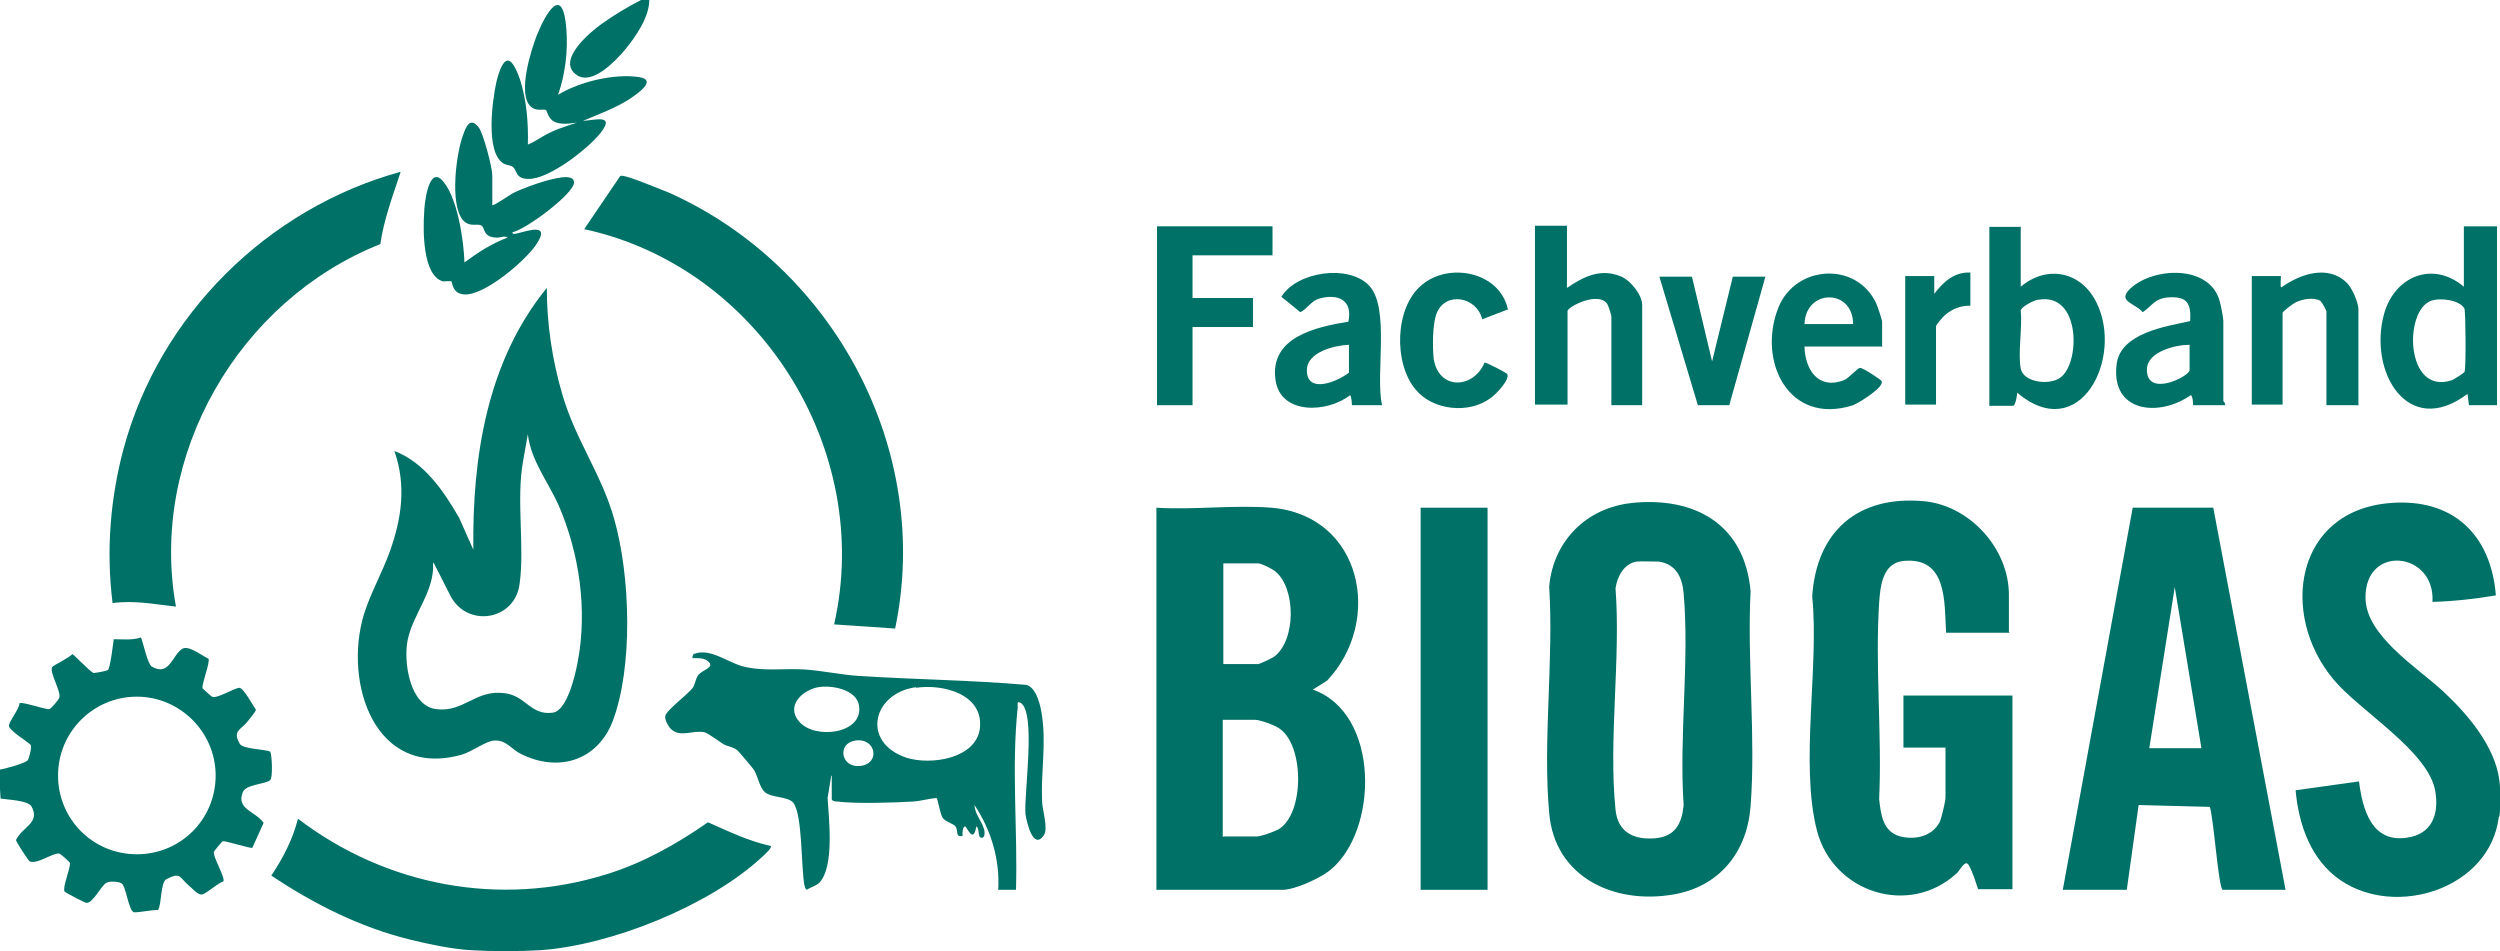
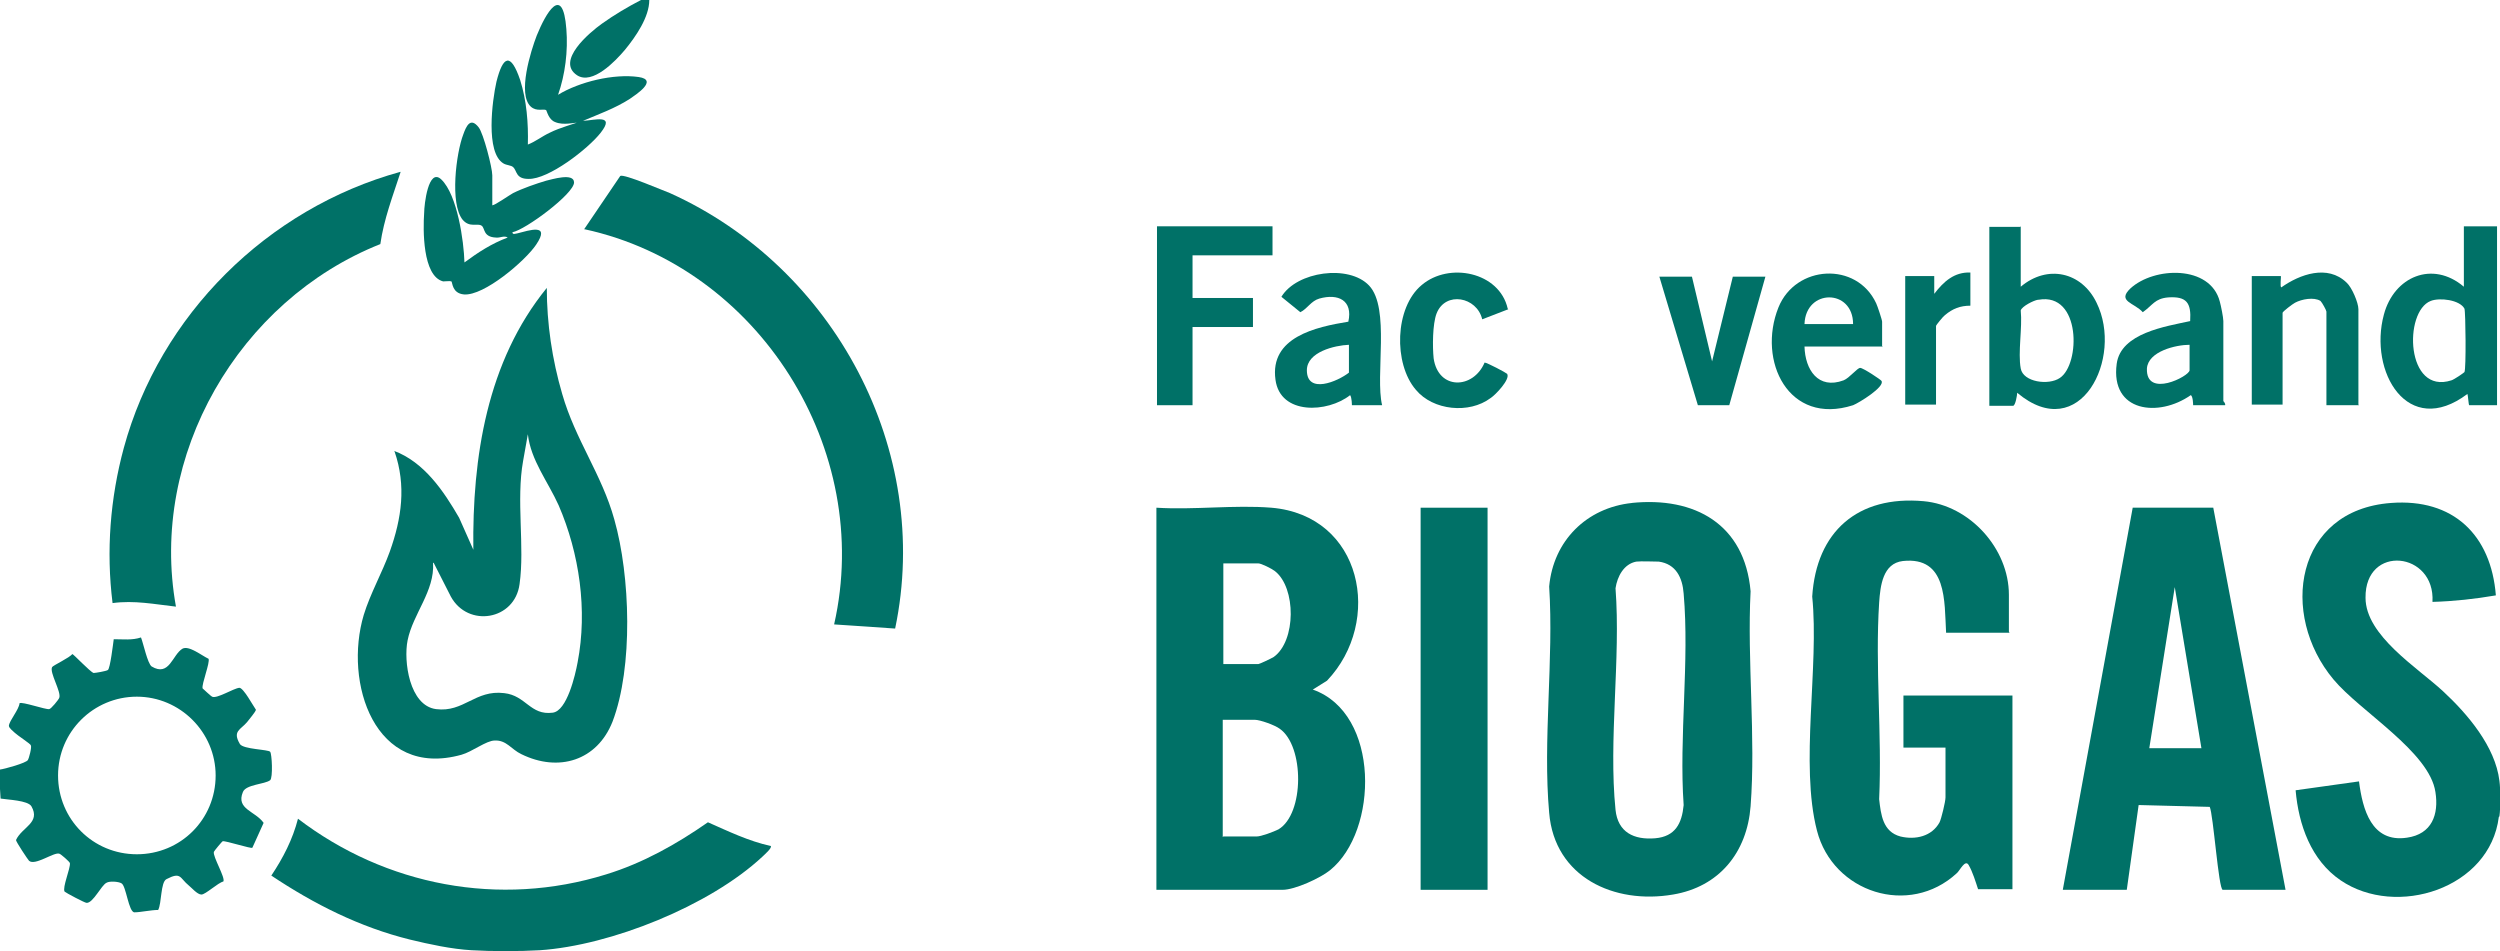
<svg xmlns="http://www.w3.org/2000/svg" id="Layer_2" version="1.1" viewBox="0 0 422 160.6">
  <defs>
    <style>
      .st0 {
        fill: #007167;
      }
    </style>
  </defs>
  <g id="Layer_1-2">
    <g id="Lc8z8C">
      <path class="st0" d="M214.6,85.7c15.4,1.3,18.9,19.2,9.4,29.2l-2.4,1.5c11.4,4,11.1,23.9,2.9,30.5-1.6,1.3-5.9,3.3-8,3.3h-21.3v-64.5c6.3.4,13.2-.5,19.4,0h0ZM206.5,112.1h5.9c.2,0,2.3-1,2.6-1.2,3.8-2.7,3.8-11.7.2-14.5-.5-.4-2.3-1.3-2.8-1.3h-5.9v17h0ZM206.5,141.2h5.6c.8,0,2.9-.8,3.7-1.2,4.4-2.6,4.4-14.1.2-17-.8-.6-3.3-1.5-4.2-1.5h-5.4v19.8h0Z" />
      <path class="st0" d="M275.4,84.9c10.7-1.1,19.1,3.6,20.1,14.9-.6,11.8.9,24.6,0,36.3-.6,7.8-5.3,13.6-13.1,14.9-9.9,1.7-20-2.9-20.9-13.8-1.1-12.2.8-25.9,0-38.2.7-7.7,6.3-13.3,14-14.1h0ZM276.2,94.8c-2.1.4-3.2,2.5-3.5,4.5.9,11.9-1.2,25.6,0,37.4.4,3.8,3.1,5.1,6.7,4.8,3.4-.3,4.5-2.5,4.8-5.6-.8-11.5,1-24.3,0-35.7-.2-2.7-1.3-5-4.2-5.4-.9,0-2.9-.1-3.8,0h0Z" />
      <path class="st0" d="M339.2,106.8h-10.7c-.3-5.3.2-12.9-7.3-12.1-3.4.4-3.8,4.2-4,7-.7,10.8.5,22.3,0,33.2.3,2.6.6,5.5,3.6,6.3,2.5.6,5.3,0,6.6-2.4.3-.6,1-3.5,1-4.2v-8.4h-7.1v-8.8h18.4v32.7h-5.8c-.4-1.2-.9-2.9-1.6-4.1-.6-1-1.5,1-2,1.4-8,7.4-20.9,3.3-23.6-7.2-2.9-11.2.4-27.7-.8-39.5.7-11,7.7-17.1,18.8-16.1,7.8.7,14.4,8,14.4,15.8v6.2h0Z" />
      <path class="st0" d="M421.8,137.9c-1.5,12.1-17.3,17.1-26.7,10.7-5-3.4-7.1-9.4-7.6-15.2l10.7-1.5c.6,4.7,2.1,10.4,8.1,9.5,4.2-.6,5.4-3.9,4.8-7.7-1-6.8-12.7-13.6-17.2-19-9.2-11-6.5-28.6,9.7-29.8,10.5-.8,16.9,5.4,17.7,15.6-3.5.6-7.1,1-10.7,1.1.5-8.5-11.4-9.8-11.3-.7,0,6.4,8.8,11.8,13.1,15.8,4.1,3.8,8.8,9.3,9.5,15.1.2,1.4.2,4.7,0,6h0Z" />
      <path class="st0" d="M348.2,150.2l11.8-64.5h13.6s12.2,64.5,12.2,64.5h-10.6c-.7,0-1.6-12.8-2.2-14l-11.6-.3h-.4c0,0-2,14.3-2,14.3h-11,0ZM371.6,126.3l-4.5-27.2-4.3,27.2h8.8Z" />
      <rect class="st0" x="239.8" y="85.7" width="11.3" height="64.5" />
      <path class="st0" d="M421.5,38.2v30.2h-4.7c-.1,0-.2-1.7-.3-1.9-10.1,7.6-16.7-3.8-14.1-13.4,1.7-6.4,8.2-9.2,13.5-4.7v-10.2h5.5ZM416,62.8c.3-.5.2-10.2,0-10.7-.8-1.5-4.2-1.9-5.7-1.3-4.6,1.8-4.2,15.9,3.5,13.4.4-.1,2.2-1.3,2.3-1.5h0Z" />
      <path class="st0" d="M341.1,38.2v10.2c4.5-3.8,10.3-2.5,12.8,2.7,4.6,9.3-2.8,24.1-13.4,15.2,0,.4-.3,2.2-.7,2.2h-4v-30.2h5.2ZM344,50.6c-.7.1-2.7,1.1-2.9,1.8.3,2.9-.5,7.1,0,9.8.4,2.3,4.7,2.9,6.6,1.6,3.5-2.3,3.6-14.5-3.6-13.2h0Z" />
-       <path class="st0" d="M264.5,38.2v10.4c2.8-1.9,5.7-3.4,9.2-1.9,1.6.7,3.5,3.1,3.5,4.8v16.9h-5.2v-15c0-.2-.5-1.8-.7-2.1-1.5-2.2-6.7.5-6.7,1.2v15.8h-5.5v-30.2h5.5Z" />
      <polygon class="st0" points="214.8 38.2 214.8 43.1 201.3 43.1 201.3 50.3 211.5 50.3 211.5 55.2 201.3 55.2 201.3 68.4 195.3 68.4 195.3 38.2 214.8 38.2" />
      <path class="st0" d="M375.4,68.4h-5.2c0,0,0-1.5-.4-1.7-5.4,3.8-13.6,2.9-12.5-5.3.7-5.2,8.3-6.3,12.4-7.2.2-3.1-.6-4.2-3.7-4-2.3.2-2.6,1.3-4.3,2.5-1.4-1.6-4.4-1.8-2.1-4,4-3.7,13.5-4,15.1,2.2.2.7.6,2.7.6,3.3v13.5c0,0,.4.4.3.7h0ZM369.6,58.2c-2.3,0-7,1.1-7.2,4-.2,5.1,7.2,1.3,7.2.3v-4.3Z" />
      <path class="st0" d="M233.4,68.4h-5.2c0,0,0-1.3-.3-1.7-3.8,3-11.8,3.4-12.6-2.6-1-7.2,6.8-8.9,12.3-9.8.8-3.6-1.7-4.8-4.9-3.9-1.4.4-2,1.7-3.2,2.3l-3.2-2.6c2.6-4.3,11.4-5.5,14.8-1.9,3.6,3.8,1,15.2,2.2,20.2h0ZM227.7,58.2c-2.4.1-7.1,1.2-7.1,4.3,0,4.1,5.2,1.9,7.1.4v-4.7Z" />
      <path class="st0" d="M398.2,68.4h-5.5v-15.8c0-.2-.7-1.5-1-1.8-1.1-.7-3.2-.3-4.3.3-.4.2-2.1,1.5-2.1,1.7v15.5h-5.2v-21.7h4.9c.1,0-.2,1.9.1,1.9,3.1-2.2,7.8-3.9,11-.8.9.8,2,3.4,2,4.5v16.1h0Z" />
      <path class="st0" d="M317.8,58.5h-13.2c.1,3.9,2.3,7.3,6.6,5.7,1-.4,2.3-2.1,2.8-2.1s3.5,2,3.6,2.2c.6,1-3.8,3.7-4.8,4.1-10.9,3.5-16.2-7.5-12.6-16.5,2.9-7.2,13.2-7.8,16.5-.7.2.4,1,2.8,1,3.1v4.3h0ZM312.8,54.7c0-6-8-6-8.2,0h8.2Z" />
      <path class="st0" d="M254.6,52.2l-4.4,1.7c-.9-3.8-6.2-4.8-7.7-1-.7,1.8-.7,5.7-.5,7.6.8,5.4,6.7,5.2,8.6.7.4,0,3.6,1.7,3.8,1.9.6.9-2,3.6-2.8,4.1-3.6,2.7-9.7,2.1-12.6-1.4-3.8-4.4-3.6-13.9,1-17.7,4.6-3.9,13.1-2.2,14.5,4Z" />
      <polygon class="st0" points="285.6 46.7 289 61 292.5 46.7 298 46.7 291.9 68.4 286.6 68.4 280.1 46.7 285.6 46.7" />
      <path class="st0" d="M332.6,46.1v5.5c-1.7,0-3,.5-4.3,1.6-.3.2-1.5,1.7-1.5,1.8v13.3h-5.2v-21.7h4.9v3c1.6-2.1,3.4-3.7,6.1-3.6h0Z" />
      <path class="st0" d="M66.5,76.1c5.1,1.9,8.4,6.8,11,11.3l2.4,5.4c-.2-15.6,2.3-31.8,12.4-44.2,0,6,.9,12.1,2.6,17.9,2.2,7.7,6.7,13.6,8.8,21.2,2.7,9.5,3.2,24.9-.3,34.1-2.6,6.6-9.1,8.6-15.4,5.5-1.7-.8-2.5-2.4-4.5-2.3-1.4,0-3.8,1.9-5.6,2.4-14.7,4.1-19.9-12.2-16.5-23.6,1.1-3.6,3.1-7.1,4.4-10.7,2-5.6,2.8-11.1.8-16.9h0ZM73.1,95c.3,4.8-3.4,8.6-4.3,13.1-.7,3.5.3,11,4.8,11.6,4.7.6,6.6-3.3,11.5-2.7,3.7.4,4.4,3.8,8.2,3.3,2.4-.3,3.8-6.3,4.2-8.5,1.7-8.8.3-18.4-3.2-26.5-1.8-4-4.7-7.6-5.2-12l-.8,4.5c-1.2,6.6.3,14.5-.6,20.8-.8,6.1-8.7,7.4-11.6,2.1l-2.9-5.7h0Z" />
      <path class="st0" d="M109.6,0c0,2.9-2.3,6.2-4.1,8.4-1.6,1.9-5.5,6-8.1,4.3-3.6-2.4,2.1-7.2,4.2-8.7S105.9,1.2,108.2,0h1.4Z" />
      <path class="st0" d="M83.2,34.6c.1.2,3-1.8,3.4-2,1.6-.8,3.9-1.6,5.6-2.1.9-.2,4.7-1.4,4.7.3,0,1.9-8.2,8-10.4,8.4,0,.5.6.2.8.2,2-.5,5.7-1.8,3.2,1.9-1.8,2.7-8.8,8.7-12.2,8.4-2-.2-1.9-2-2.1-2.2-.2-.1-1,0-1.4,0-3.5-.9-3.4-8.8-3.2-11.6,0-1.3.7-7.7,2.9-5.6,2.7,2.6,3.8,10.4,3.9,14,2.3-1.7,4.6-3.2,7.3-4.2-.6-.4-1.3.1-2,0-2.2-.1-1.8-1.6-2.4-2-.7-.5-2,.4-3.2-1-2.2-2.7-1.1-11.3.1-14.4.5-1.4,1.2-3,2.6-1.2.8,1,2.3,6.8,2.3,8.1v5.1h0Z" />
      <path class="st0" d="M98.3,20.6c-1.4.1-3.2.6-4.6,0-1.1-.4-1.4-1.9-1.5-2-.4-.3-1.6.3-2.6-.6-2.3-2.1,0-9.4,1-12,1.5-3.7,4.4-8.9,5-1.1.3,3.7-.2,7.7-1.4,11.1,3.6-2.2,9.4-3.6,13.6-3,3.4.5-.5,3-1.5,3.7-2.5,1.6-5.3,2.6-7.9,3.7,2-.1,5.5-1.2,3,2-2.1,2.7-8.8,7.9-12.2,7.8-2.2,0-1.9-1.4-2.6-2-.3-.3-1.1-.3-1.6-.6-3.1-1.8-1.9-10.7-1.2-13.8,1.1-4.4,2.4-5,4-.3,1.1,3.5,1.4,7.3,1.3,10.9,1.3-.5,2.4-1.4,3.7-2,1.8-.9,3.9-1.4,5.7-2.1h0Z" />
      <path class="st0" d="M98.6,38.7l6.1-9c.6-.4,7.3,2.5,8.4,2.9,27.7,12.5,44.3,43.4,38,73.5l-10.3-.7c6.7-29.5-12.7-60.3-42.1-66.7h0Z" />
      <path class="st0" d="M67.6,29.1c-1.3,4-2.8,7.9-3.4,12.1-23.9,9.5-39.1,35.7-34.5,61.2-3.6-.4-7-1.1-10.7-.6-1.1-8.8-.4-17.7,1.9-26.2,6.1-22.4,24.2-40.4,46.7-46.6h0Z" />
      <path class="st0" d="M0,129.9c.8-.1,4.4-1.1,4.7-1.6.2-.3.7-2.2.5-2.5,0-.2-2.3-1.7-2.7-2.1-.3-.3-1-.8-1-1.2.1-.9,1.7-2.7,1.8-3.8.4-.3,4.4,1.1,5,1,.3,0,1.6-1.6,1.7-1.9.4-1-1.7-4.3-1.2-5.2.2-.3,3-1.6,3.4-2.2.2,0,3,3,3.6,3.2.3,0,2.1-.3,2.4-.5.4-.2.9-4.5,1-5.2,1.6,0,3.1.2,4.6-.3.4,1,1.1,4.4,1.8,4.9,3,1.8,3.5-2,5.2-3,1.1-.6,3.3,1.2,4.4,1.7.3.6-1.2,4.3-1,5,0,0,1.5,1.4,1.6,1.4.8.4,3.6-1.4,4.6-1.5.7,0,2.3,3,2.8,3.7,0,.3-1.2,1.7-1.5,2.1-1.1,1.3-2.5,1.5-1.2,3.7.6.9,4.8.9,5.1,1.3.3.3.5,4.4,0,4.8-.9.7-4.1.7-4.6,2-1.2,2.9,2.1,3.2,3.5,5.2l-1.9,4.2c-.2.2-4.5-1.2-5-1.1-.1,0-1.5,1.7-1.5,1.8-.2.8,2,4.4,1.6,5-.9.2-3,2.2-3.7,2.2s-1.7-1.2-2.1-1.5c-1.6-1.3-1.3-2.4-3.8-1.1-1,.5-.8,4.1-1.4,5.2-1.2,0-3,.4-4,.4s-1.4-4.5-2.2-4.9c-.5-.3-2-.4-2.5-.1-.9.4-2.3,3.5-3.4,3.4-.3,0-3.5-1.7-3.7-1.9-.4-.7,1-3.9.9-4.8,0-.2-1.6-1.6-1.8-1.6-.9-.3-4.1,2.1-5.1,1.2-.2-.2-2.2-3.2-2.2-3.5,1-2.2,4.2-2.9,2.6-5.7-.6-1-4-1.1-5.2-1.3L0,133.2v-3.3h0ZM36.4,130.9c0-7.3-6-13.3-13.3-13.3s-13.3,5.9-13.3,13.3,5.9,13.3,13.3,13.3,13.3-5.9,13.3-13.3Z" />
      <path class="st0" d="M79.6,160.4c-3.4-.2-7.1-1-10.4-1.8-8.5-2.1-16.2-6-23.4-10.8,2-3,3.6-6.1,4.5-9.6,14.8,11.3,34,15,52,9.4,6.2-1.9,11.9-5.1,17.2-8.8,3.4,1.5,6.9,3.2,10.6,4,.3.3-1.1,1.5-1.4,1.8-8.9,8.3-25.6,15-37.6,15.8-3.3.2-8.2.2-11.5,0h0Z" />
-       <path class="st0" d="M140.3,131l-.6,3.7c.2,3.5,1.2,11.6-1.4,14.3-.6.6-1.4.7-2.1,1.2-.3-.2-.3-.4-.4-.7-.6-3-.3-12-1.9-14-.9-1.1-3.7-.8-4.8-1.8-.9-.8-1.2-2.7-1.8-3.7-.2-.3-2.7-3.3-2.9-3.4-.6-.5-1.6-.6-2.3-1-.8-.5-2.5-1.8-3.2-2-2-.4-4.1,1-5.7-.6-.4-.4-1-1.5-.9-2.1,0-.9,4-3.8,4.7-4.9.4-.7.4-1.4.9-2.1.7-.8,2.6-1.2,1.8-2.1-.7-.8-1.8-.7-2.8-.7,0-.4,0-.7.5-.8,2.5-.8,5.4,1.4,7.7,2.1,3.5,1,7.1.4,10.6.6,3.1.2,6.2.9,9.3,1.1,9.4.6,18.8.7,28.2,1.5,1.8.4,2.5,3.7,2.7,5.3.7,4.8-.2,9.5,0,14.3,0,1.4,1.1,4.6.3,5.8-1.8,2.6-2.9-2.2-3.1-3.6-.3-3.3,1.9-17.4-.9-18.8-.6-.3-.4.4-.4.7-1.1,10.4,0,20.5-.3,30.9h-3c.3-5.1-1.2-10.1-4-14.3,0,1.6,1.6,3.1,1.7,4.6,0,.5-.1,1-.6.9-.6-.1-.2-1.6-.8-1.9-.5,3.1-1.6,0-1.9,0-.4,0-.5,1.3-.4,1.6-1.3.3-.7-.9-1.2-1.6-.4-.5-1.8-.8-2.2-1.5-.4-.6-.8-3.1-1-3.3-1.3.1-2.6.5-3.9.6-3.4.2-9.7.4-12.9,0-.3,0-.9-.1-.9-.4v-4h0ZM138.1,116c-2.7.5-5.5,3.2-3.2,5.8,2.6,3.1,10.9,2.1,10.1-2.7-.4-2.7-4.6-3.5-6.9-3.1ZM154.6,116c-7.3,1-9.3,9.3-1.6,11.9,4.1,1.3,11.7.2,12.4-4.9.7-5.8-6.2-7.6-10.8-6.9h0ZM144.4,125c-3.2.5-2.4,4.6.7,4.3,3.6-.3,2.8-4.8-.7-4.3Z" />
    </g>
  </g>
</svg>